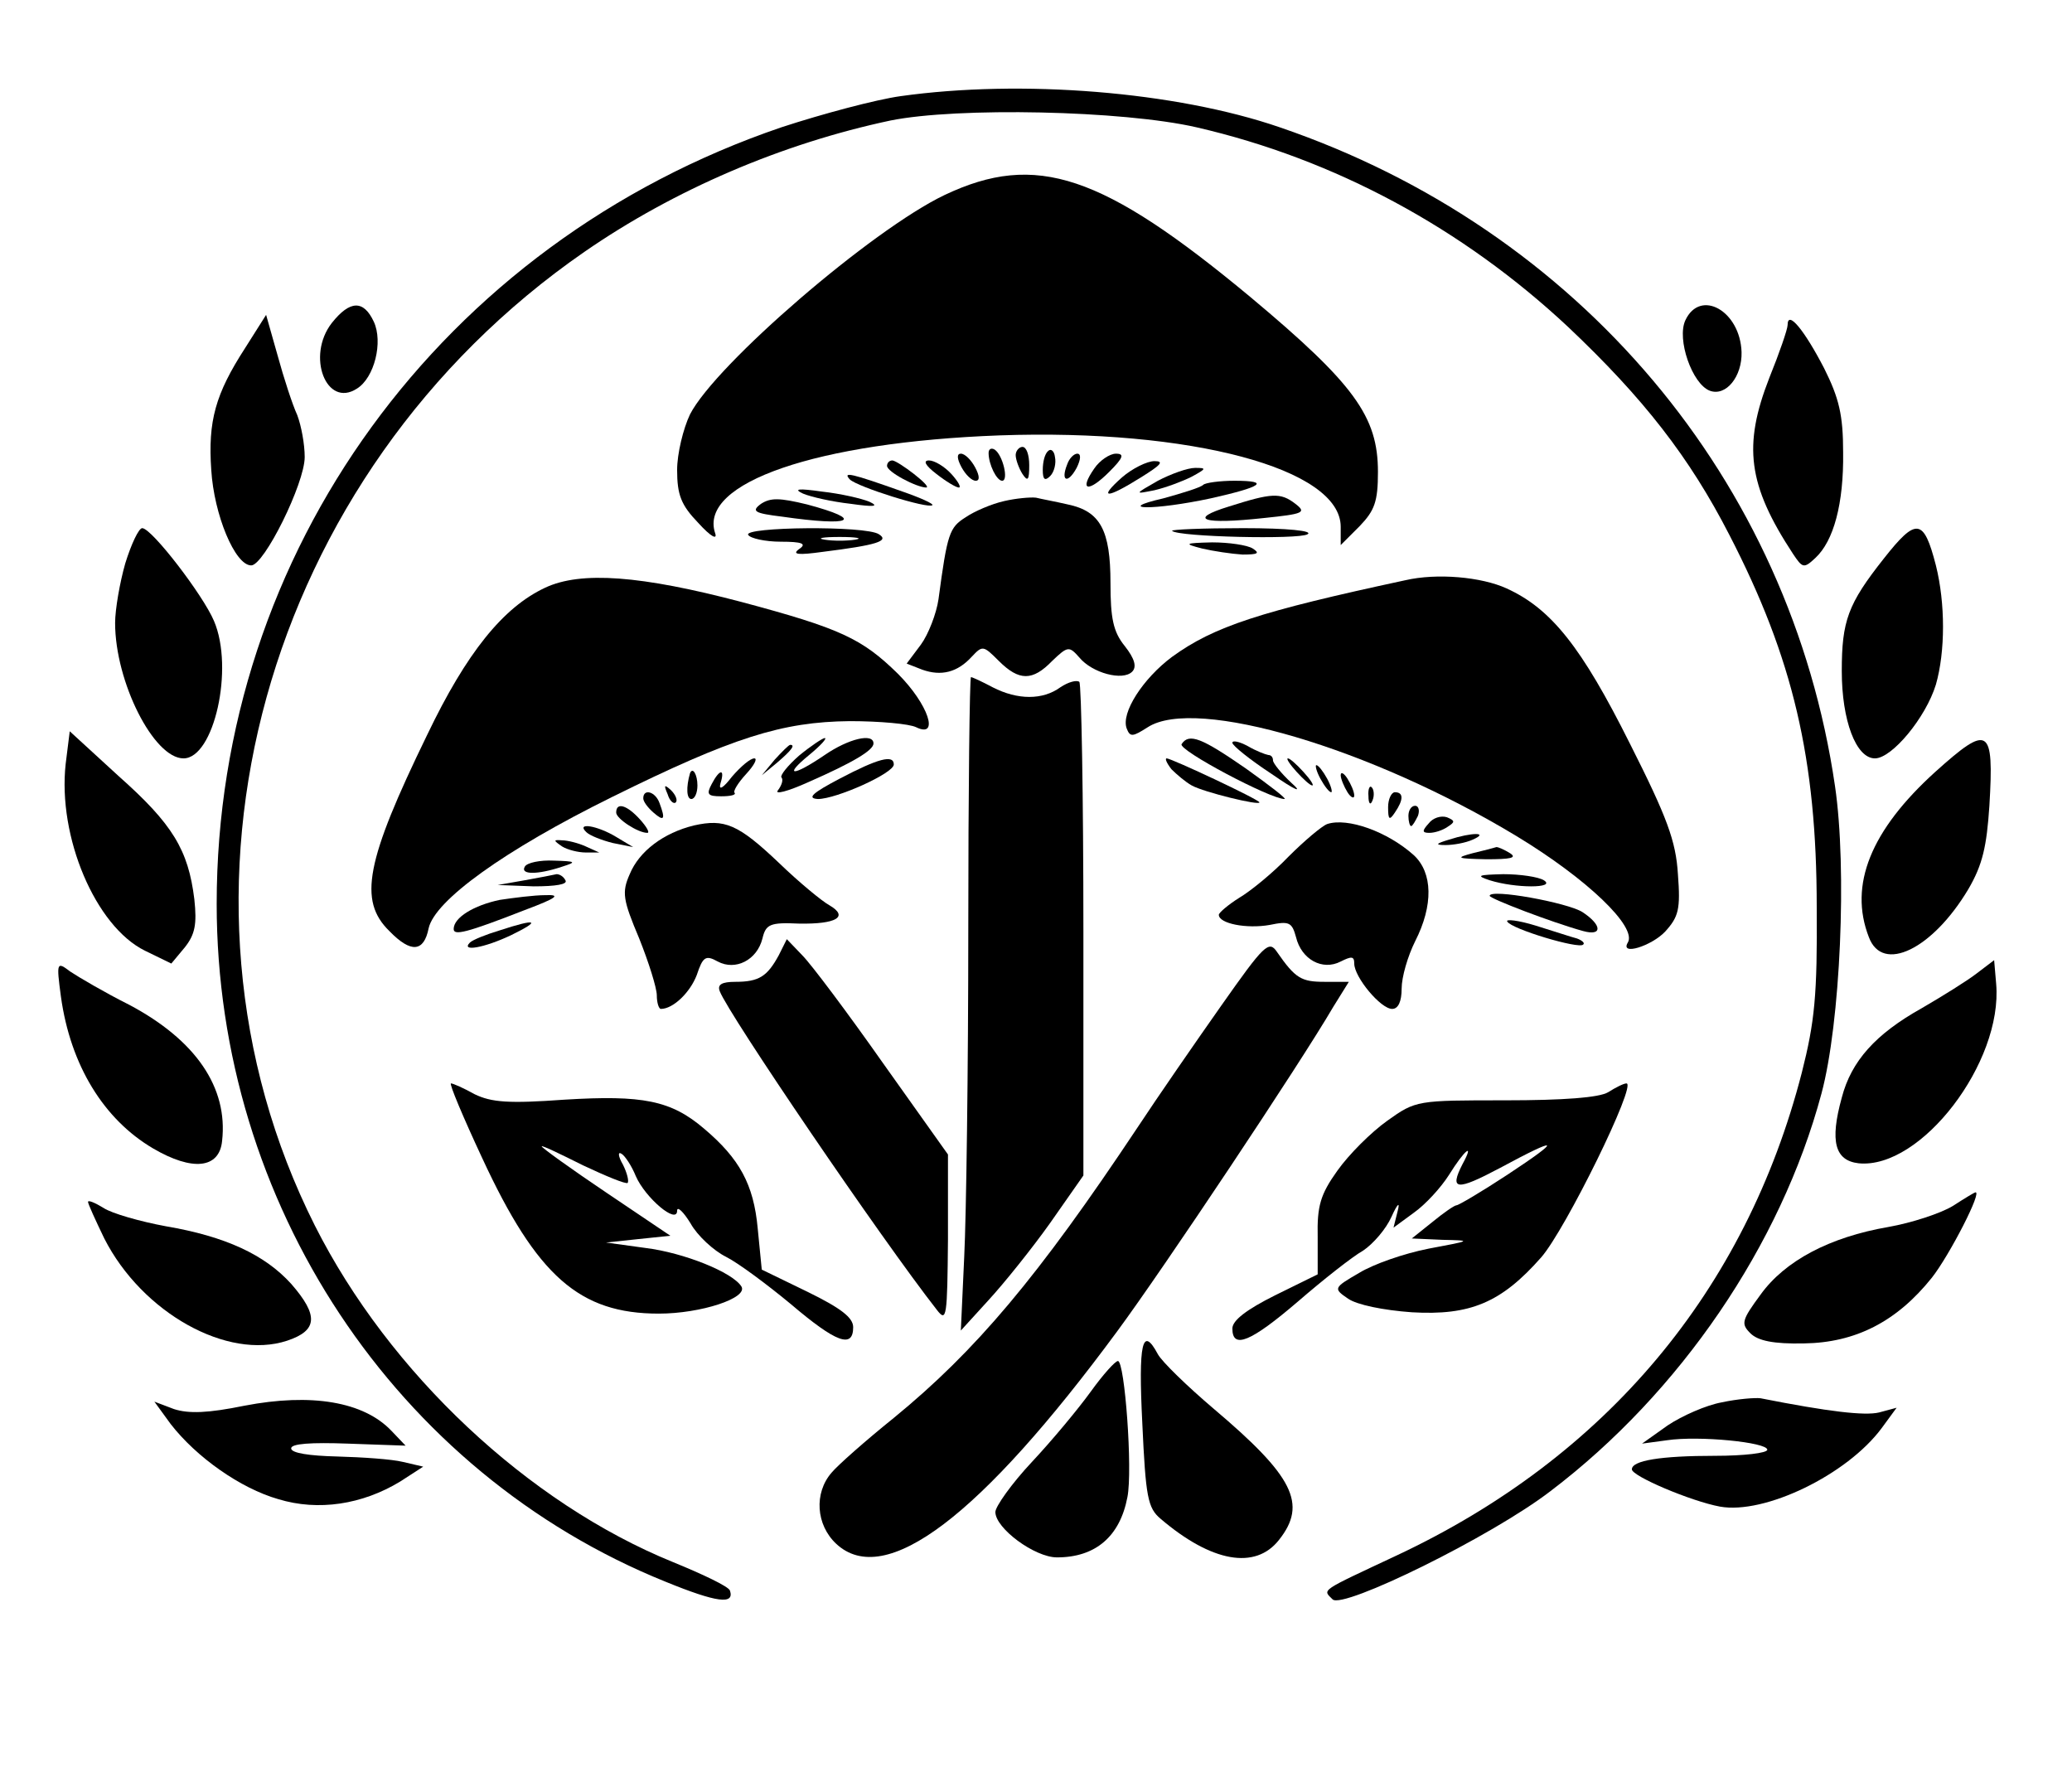
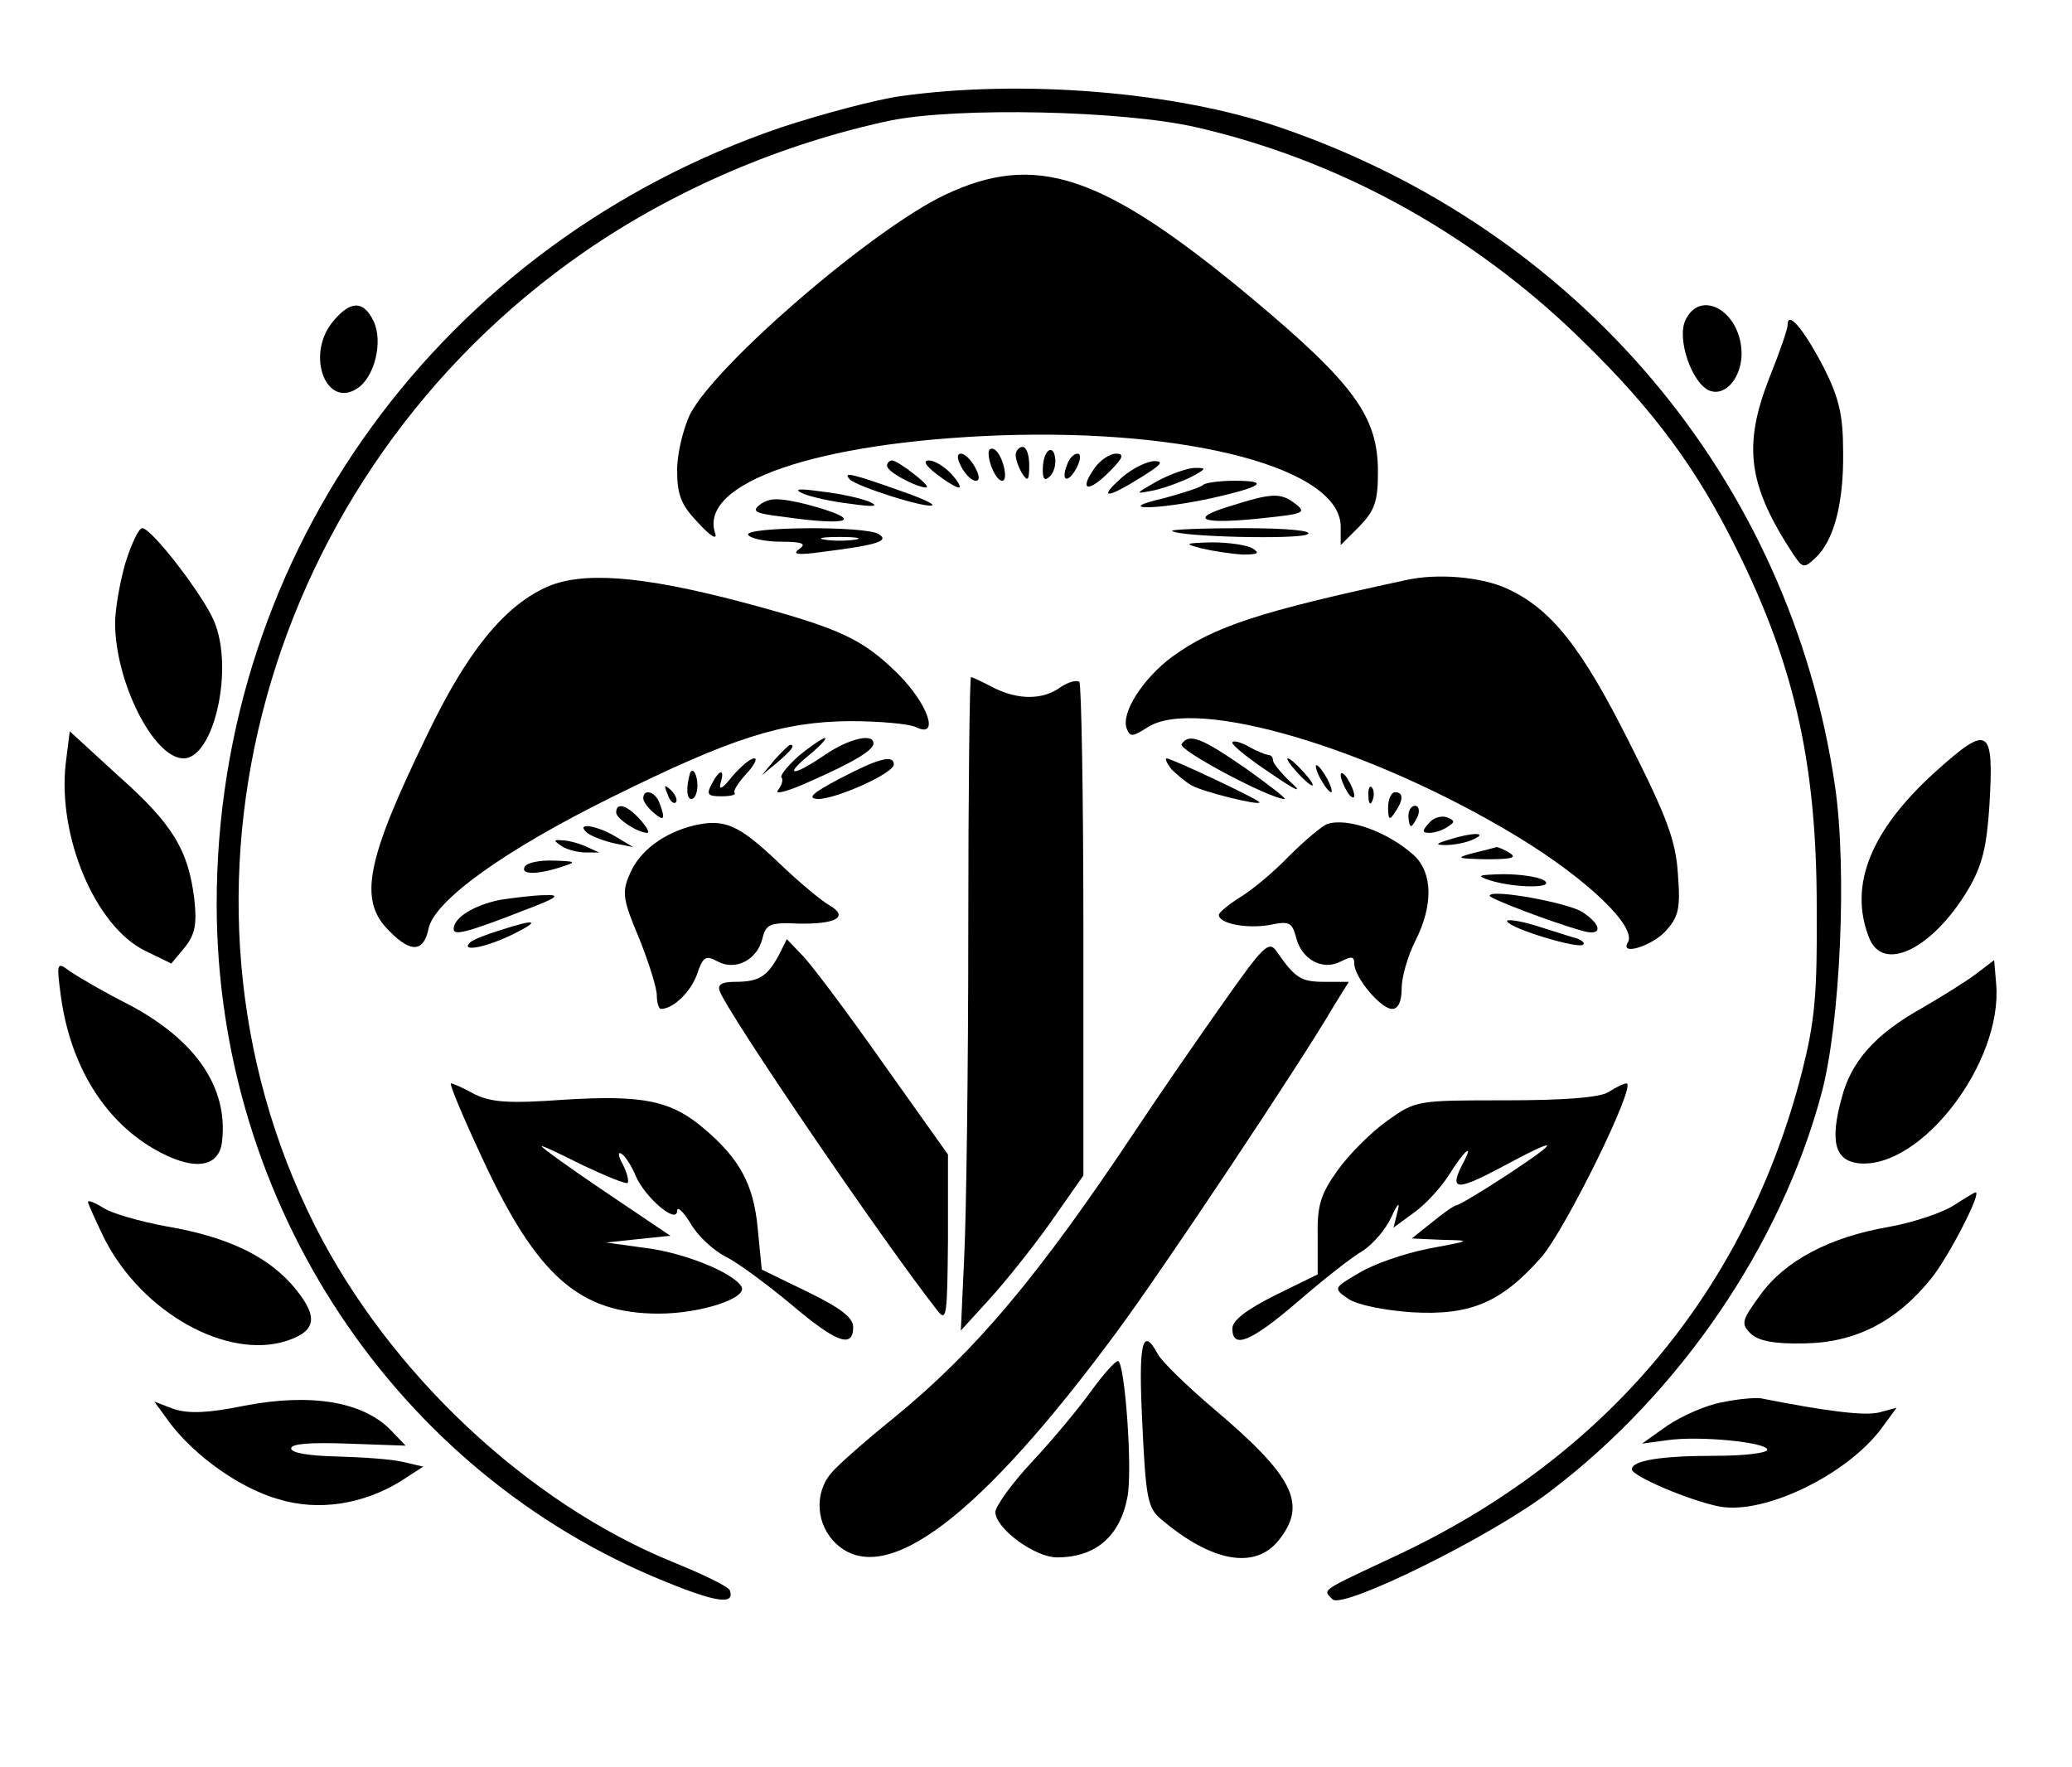
<svg xmlns="http://www.w3.org/2000/svg" version="1.0" width="306pt" height="261pt" viewBox="0 0 306 261" preserveAspectRatio="xMidYMid meet">
  <g transform="translate(0,261) scale(0.1,-0.1)" fill="#000000" stroke="none">
    <path d="M1330 2468 c-36 -5 -115 -26 -176 -46 -502 -171 -834 -627 -834 -1147 0 -442 264 -840 663 -1001 76 -31 102 -34 95 -13 -2 6 -40 24 -84 42 -214 87 -419 279 -529 497 -247 491 -76 1110 398 1438 133 92 292 160 452 194 99 20 343 15 452 -10 204 -47 393 -149 549 -295 111 -105 179 -192 238 -307 94 -182 129 -331 129 -550 1 -130 -3 -169 -22 -244 -83 -322 -289 -568 -598 -713 -115 -54 -110 -50 -95 -65 15 -15 235 93 322 160 191 145 340 363 400 587 28 104 38 332 20 454 -66 452 -378 822 -820 973 -154 53 -382 71 -560 46z" />
    <path d="M1395 2322 c-107 -51 -338 -250 -376 -324 -10 -21 -19 -58 -19 -82 0 -37 6 -52 31 -78 19 -21 29 -26 25 -15 -24 74 150 134 420 144 282 10 504 -49 504 -135 l0 -27 28 28 c22 23 27 36 27 80 0 82 -35 130 -188 258 -219 182 -317 215 -452 151z" />
    <path d="M490 2133 c-38 -49 -8 -126 37 -97 26 16 39 69 25 99 -15 32 -35 32 -62 -2z" />
    <path d="M2489 2137 c-13 -28 10 -94 36 -104 24 -9 48 21 47 57 -2 61 -61 94 -83 47z" />
-     <path d="M362 2096 c-44 -68 -55 -108 -50 -180 4 -66 35 -141 59 -141 19 0 79 121 79 160 0 19 -5 46 -11 62 -7 15 -20 55 -29 88 l-17 60 -31 -49z" />
    <path d="M2640 2130 c0 -6 -12 -41 -27 -78 -39 -100 -32 -158 35 -260 14 -21 16 -22 33 -6 27 25 42 80 41 156 0 55 -6 80 -28 124 -29 56 -54 87 -54 64z" />
    <path d="M1460 1941 c0 -17 12 -41 20 -41 10 0 1 38 -11 46 -5 3 -9 1 -9 -5z" />
    <path d="M1500 1938 c0 -7 5 -20 10 -28 8 -12 10 -9 10 13 0 15 -4 27 -10 27 -5 0 -10 -6 -10 -12z" />
    <path d="M1548 1944 c-5 -4 -8 -16 -8 -28 0 -14 3 -17 11 -9 6 6 9 19 7 28 -1 9 -6 13 -10 9z" />
    <path d="M1420 1920 c6 -11 15 -20 21 -20 6 0 6 7 -1 20 -6 11 -15 20 -21 20 -6 0 -6 -7 1 -20z" />
    <path d="M1576 1924 c-10 -25 1 -29 14 -5 6 12 7 21 1 21 -5 0 -12 -7 -15 -16z" />
    <path d="M1616 1918 c-23 -33 -9 -36 22 -5 21 21 23 27 10 27 -9 0 -24 -10 -32 -22z" />
    <path d="M1310 1922 c0 -9 44 -32 58 -32 9 1 -41 39 -50 40 -5 0 -8 -4 -8 -8z" />
    <path d="M1383 1910 c14 -11 29 -20 33 -20 4 0 -1 9 -11 20 -10 11 -25 20 -33 20 -9 0 -6 -7 11 -20z" />
    <path d="M1657 1905 c-36 -32 -23 -32 28 0 29 18 35 24 20 24 -11 0 -33 -11 -48 -24z" />
    <path d="M1710 1900 c-35 -20 -35 -20 -5 -14 17 4 41 13 55 20 22 12 22 13 5 13 -11 0 -36 -9 -55 -19z" />
    <path d="M1255 1902 c11 -11 116 -44 122 -38 2 2 -18 11 -44 20 -76 27 -89 30 -78 18z" />
    <path d="M1777 1894 c-4 -4 -30 -12 -59 -20 -74 -17 -14 -18 70 0 76 17 89 26 35 26 -22 0 -43 -3 -46 -6z" />
    <path d="M1186 1881 c12 -5 43 -12 70 -15 35 -5 43 -4 28 3 -12 5 -43 12 -70 15 -35 5 -43 4 -28 -3z" />
    <path d="M1124 1866 c-15 -11 -10 -14 31 -19 104 -15 123 -5 37 18 -41 10 -54 10 -68 1z" />
-     <path d="M1483 1870 c-18 -4 -44 -15 -57 -24 -24 -15 -27 -24 -40 -121 -3 -21 -15 -52 -26 -67 l-21 -28 23 -9 c28 -10 52 -4 73 19 16 17 17 17 40 -6 30 -30 50 -30 79 0 23 22 25 22 40 5 19 -23 64 -35 78 -21 7 7 4 19 -11 38 -17 21 -21 41 -21 93 0 78 -15 106 -63 116 -17 4 -39 8 -47 10 -8 1 -30 -1 -47 -5z" />
    <path d="M1815 1862 c-62 -19 -39 -27 52 -17 58 6 63 8 46 21 -22 17 -35 16 -98 -4z" />
-     <path d="M2782 1785 c-53 -67 -62 -92 -62 -166 0 -73 21 -129 49 -129 25 0 75 60 90 109 14 49 14 120 0 176 -18 70 -29 71 -77 10z" />
    <path d="M185 1778 c-8 -28 -15 -68 -15 -88 0 -87 57 -200 101 -200 45 0 75 133 45 203 -16 38 -92 137 -106 137 -5 0 -16 -23 -25 -52z" />
    <path d="M1105 1820 c3 -5 25 -10 48 -10 32 0 39 -3 27 -11 -11 -8 -1 -9 35 -4 80 10 99 16 83 26 -19 13 -201 11 -193 -1z m158 -7 c-13 -2 -33 -2 -45 0 -13 2 -3 4 22 4 25 0 35 -2 23 -4z" />
    <path d="M1731 1826 c9 -9 188 -13 200 -5 9 5 -29 9 -95 9 -60 0 -107 -2 -105 -4z" />
    <path d="M1775 1800 c17 -4 44 -8 60 -9 23 0 26 2 15 9 -8 5 -35 9 -60 9 -41 -1 -42 -2 -15 -9z" />
    <path d="M805 1742 c-62 -29 -116 -96 -174 -217 -91 -187 -102 -245 -56 -290 32 -33 51 -31 58 4 9 41 111 115 271 194 178 88 251 111 351 112 44 0 88 -4 98 -9 35 -17 18 34 -27 79 -53 52 -85 67 -231 106 -148 39 -237 46 -290 21z" />
    <path d="M2075 1753 c-214 -46 -282 -68 -344 -113 -43 -32 -76 -83 -67 -106 5 -13 9 -12 31 2 71 46 330 -31 545 -161 104 -63 178 -134 164 -157 -12 -20 35 -5 55 16 20 22 23 33 19 85 -3 49 -16 84 -71 193 -71 142 -116 199 -182 229 -37 17 -103 23 -150 12z" />
    <path d="M1430 1237 c0 -206 -3 -423 -6 -483 l-5 -109 41 45 c23 25 64 76 91 114 l49 70 0 361 c0 199 -3 365 -6 368 -4 3 -16 0 -28 -8 -26 -19 -63 -19 -100 0 -15 8 -30 15 -32 15 -2 0 -4 -168 -4 -373z" />
    <path d="M97 1482 c-12 -108 44 -240 117 -276 l39 -19 20 24 c15 19 18 34 14 71 -9 73 -32 111 -112 182 l-72 66 -6 -48z" />
    <path d="M2858 1470 c-95 -86 -128 -167 -98 -244 20 -54 94 -18 147 71 21 36 27 63 31 123 7 117 -1 121 -80 50z" />
    <path d="M1180 1494 c-17 -15 -28 -29 -26 -32 3 -3 1 -11 -5 -19 -6 -7 14 -2 45 12 66 29 96 47 96 57 0 16 -37 7 -72 -17 -47 -32 -62 -32 -23 0 17 14 27 25 23 25 -3 0 -21 -12 -38 -26z" />
    <path d="M1745 1511 c-5 -9 131 -81 152 -81 4 0 -22 20 -57 45 -65 45 -84 53 -95 36z" />
    <path d="M1820 1513 c0 -4 26 -25 58 -46 36 -25 47 -29 29 -13 -15 14 -27 29 -27 33 0 5 -3 8 -7 8 -5 1 -18 6 -30 13 -13 7 -23 9 -23 5z" />
    <path d="M1144 1488 l-19 -23 23 19 c21 18 27 26 19 26 -2 0 -12 -10 -23 -22z" />
    <path d="M1081 1463 c-13 -17 -20 -21 -17 -10 7 22 -1 22 -13 -1 -8 -15 -6 -18 14 -18 14 0 22 2 20 5 -3 2 5 15 17 28 12 13 17 23 12 23 -6 0 -20 -12 -33 -27z" />
    <path d="M1240 1460 c-40 -21 -49 -29 -32 -30 27 0 112 38 112 51 0 15 -23 9 -80 -21z" />
    <path d="M1730 1474 c8 -8 21 -19 30 -24 18 -10 100 -30 100 -25 0 4 -130 65 -137 65 -3 0 0 -7 7 -16z" />
    <path d="M1915 1470 c10 -11 20 -20 23 -20 3 0 -3 9 -13 20 -10 11 -20 20 -23 20 -3 0 3 -9 13 -20z" />
    <path d="M1950 1460 c6 -11 13 -20 16 -20 2 0 0 9 -6 20 -6 11 -13 20 -16 20 -2 0 0 -9 6 -20z" />
    <path d="M1019 1468 c-6 -21 -5 -38 2 -38 5 0 9 9 9 20 0 16 -7 28 -11 18z" />
    <path d="M1980 1465 c0 -5 5 -17 10 -25 5 -8 10 -10 10 -5 0 6 -5 17 -10 25 -5 8 -10 11 -10 5z" />
    <path d="M986 1437 c3 -10 9 -15 12 -12 3 3 0 11 -7 18 -10 9 -11 8 -5 -6z" />
    <path d="M2021 1434 c0 -11 3 -14 6 -6 3 7 2 16 -1 19 -3 4 -6 -2 -5 -13z" />
    <path d="M950 1431 c0 -5 7 -14 15 -21 16 -14 18 -10 9 14 -6 17 -24 22 -24 7z" />
    <path d="M2050 1418 c0 -19 2 -20 10 -8 13 19 13 30 0 30 -5 0 -10 -10 -10 -22z" />
    <path d="M910 1410 c0 -9 32 -30 46 -30 4 0 -1 9 -11 20 -19 21 -35 26 -35 10z" />
    <path d="M2080 1405 c0 -8 2 -15 4 -15 2 0 6 7 10 15 3 8 1 15 -4 15 -6 0 -10 -7 -10 -15z" />
    <path d="M2110 1394 c-10 -11 -10 -14 1 -14 8 0 20 4 27 9 11 7 11 9 -1 14 -9 3 -21 -1 -27 -9z" />
    <path d="M1025 1391 c-45 -11 -81 -38 -95 -72 -12 -27 -10 -38 14 -95 14 -35 26 -73 26 -84 0 -11 3 -20 6 -20 18 0 43 24 53 50 9 27 13 30 31 20 26 -14 58 2 66 34 5 21 11 24 54 22 55 -1 74 10 45 27 -11 6 -45 34 -75 63 -60 57 -80 65 -125 55z" />
    <path d="M1960 1393 c-8 -3 -34 -25 -57 -48 -23 -24 -56 -51 -73 -61 -16 -10 -30 -22 -30 -25 0 -13 41 -21 75 -15 29 6 33 4 39 -18 8 -33 39 -50 66 -36 16 8 20 8 20 -3 0 -20 39 -67 56 -67 9 0 14 11 14 30 0 17 9 48 20 70 27 53 26 101 -2 127 -39 35 -98 56 -128 46z" />
    <path d="M866 1381 c5 -5 23 -12 39 -16 l30 -6 -25 15 c-28 17 -60 22 -44 7z" />
    <path d="M2140 1370 c-20 -6 -21 -8 -5 -8 11 0 29 3 40 8 25 11 -1 11 -35 0z" />
    <path d="M830 1360 c8 -5 24 -9 35 -9 l20 0 -20 9 c-11 5 -27 9 -35 9 -13 1 -13 0 0 -9z" />
    <path d="M2175 1350 c-26 -7 -24 -8 20 -9 36 0 46 2 35 9 -8 5 -17 9 -20 9 -3 -1 -18 -5 -35 -9z" />
    <path d="M775 1330 c-7 -12 19 -12 55 0 22 7 21 8 -12 9 -20 1 -40 -3 -43 -9z" />
-     <path d="M775 1310 l-40 -7 53 -2 c33 0 51 3 47 9 -3 6 -9 9 -13 9 -4 -1 -25 -5 -47 -9z" />
    <path d="M2200 1310 c38 -12 99 -12 80 0 -8 5 -35 9 -60 9 -37 -1 -41 -2 -20 -9z" />
    <path d="M738 1281 c-38 -8 -68 -26 -68 -43 0 -10 18 -6 105 28 48 18 54 23 30 22 -16 0 -47 -4 -67 -7z" />
    <path d="M2200 1287 c0 -4 91 -39 138 -52 29 -8 28 9 -1 28 -22 14 -137 35 -137 24z" />
    <path d="M2226 1249 c6 -11 106 -41 112 -34 3 2 -1 6 -9 9 -8 2 -35 11 -61 19 -26 8 -45 10 -42 6z" />
    <path d="M738 1236 c-20 -6 -40 -14 -44 -18 -14 -14 21 -8 61 11 45 22 38 25 -17 7z" />
    <path d="M1150 1199 c-17 -31 -29 -39 -64 -39 -20 0 -27 -4 -23 -14 13 -34 238 -365 321 -471 14 -18 15 -10 16 105 l0 125 -96 135 c-52 74 -106 146 -119 159 l-23 24 -12 -24z" />
    <path d="M1803 1124 c-38 -54 -94 -135 -123 -179 -147 -221 -239 -330 -360 -429 -41 -33 -83 -70 -92 -81 -26 -30 -23 -77 7 -105 72 -67 213 40 415 314 68 92 270 395 319 479 l23 37 -36 0 c-34 0 -43 5 -70 44 -12 18 -19 11 -83 -80z" />
    <path d="M90 1138 c14 -101 63 -181 136 -224 58 -34 98 -30 102 11 9 79 -39 149 -137 201 -36 18 -75 41 -87 49 -20 15 -21 15 -14 -37z" />
    <path d="M2920 1173 c-14 -11 -51 -34 -82 -52 -68 -38 -104 -78 -118 -132 -18 -65 -10 -93 25 -97 92 -9 213 149 203 265 l-3 35 -25 -19z" />
    <path d="M712 900 c81 -175 144 -230 261 -230 62 0 132 23 122 40 -13 21 -85 50 -142 57 l-58 8 47 5 48 5 -95 64 c-52 35 -95 66 -95 68 0 2 27 -11 61 -28 34 -16 63 -28 66 -26 2 3 -1 15 -7 27 -7 12 -8 20 -2 16 5 -3 15 -18 21 -33 14 -32 61 -72 61 -51 0 7 9 -1 20 -19 10 -18 34 -40 52 -49 18 -9 61 -41 96 -70 67 -57 92 -66 92 -34 0 14 -18 28 -67 52 l-68 33 -6 61 c-6 65 -27 103 -79 147 -49 42 -91 50 -206 43 -83 -6 -108 -4 -133 8 -16 9 -32 16 -35 16 -3 0 18 -50 46 -110z" />
    <path d="M2375 997 c-13 -8 -66 -12 -152 -12 -130 0 -132 0 -174 -30 -24 -17 -57 -50 -74 -74 -25 -35 -30 -52 -29 -98 l0 -55 -63 -31 c-42 -21 -63 -37 -63 -49 0 -31 27 -20 97 40 37 32 80 66 96 75 15 10 34 32 42 50 9 20 13 23 9 8 l-6 -24 30 22 c17 12 40 37 52 56 23 37 38 49 20 16 -20 -39 -9 -40 55 -6 89 48 93 44 11 -10 -38 -25 -72 -45 -75 -45 -3 0 -19 -11 -36 -25 l-30 -24 45 -2 c44 -1 44 -1 -20 -13 -36 -7 -82 -23 -103 -36 -38 -22 -38 -23 -16 -38 13 -9 52 -17 94 -20 86 -5 132 14 191 81 36 41 142 257 126 257 -4 0 -16 -6 -27 -13z" />
    <path d="M2884 829 c-18 -11 -61 -25 -95 -31 -87 -15 -153 -50 -189 -100 -28 -38 -29 -43 -15 -57 11 -11 34 -16 79 -15 76 1 137 32 189 97 26 33 76 130 64 126 -1 0 -16 -9 -33 -20z" />
    <path d="M130 835 c0 -3 11 -27 24 -54 56 -110 182 -180 270 -151 45 15 47 37 6 84 -39 43 -97 70 -185 85 -38 7 -80 19 -92 27 -13 8 -23 12 -23 9z" />
    <path d="M1687 508 c5 -109 8 -125 27 -141 75 -64 140 -76 175 -31 42 53 21 94 -96 193 -40 34 -77 70 -83 81 -23 43 -29 17 -23 -102z" />
    <path d="M1611 555 c-18 -25 -57 -72 -87 -104 -30 -32 -54 -66 -54 -74 0 -24 58 -67 91 -67 57 0 93 31 104 89 8 40 -4 201 -14 201 -4 0 -22 -20 -40 -45z" />
    <path d="M361 534 c-54 -11 -82 -12 -104 -5 l-29 11 24 -33 c38 -49 103 -95 159 -111 59 -18 124 -8 180 26 l34 22 -30 7 c-16 4 -60 7 -97 8 -41 1 -68 5 -68 12 0 7 29 9 84 7 l85 -3 -21 22 c-41 43 -118 56 -217 37z" />
    <path d="M2543 539 c-23 -4 -59 -20 -80 -34 l-38 -27 37 5 c47 7 148 -3 148 -14 0 -5 -35 -9 -77 -9 -81 0 -123 -7 -123 -20 0 -10 87 -47 130 -55 66 -12 188 47 239 116 l22 30 -26 -7 c-21 -5 -74 1 -175 21 -8 1 -34 -1 -57 -6z" />
  </g>
</svg>